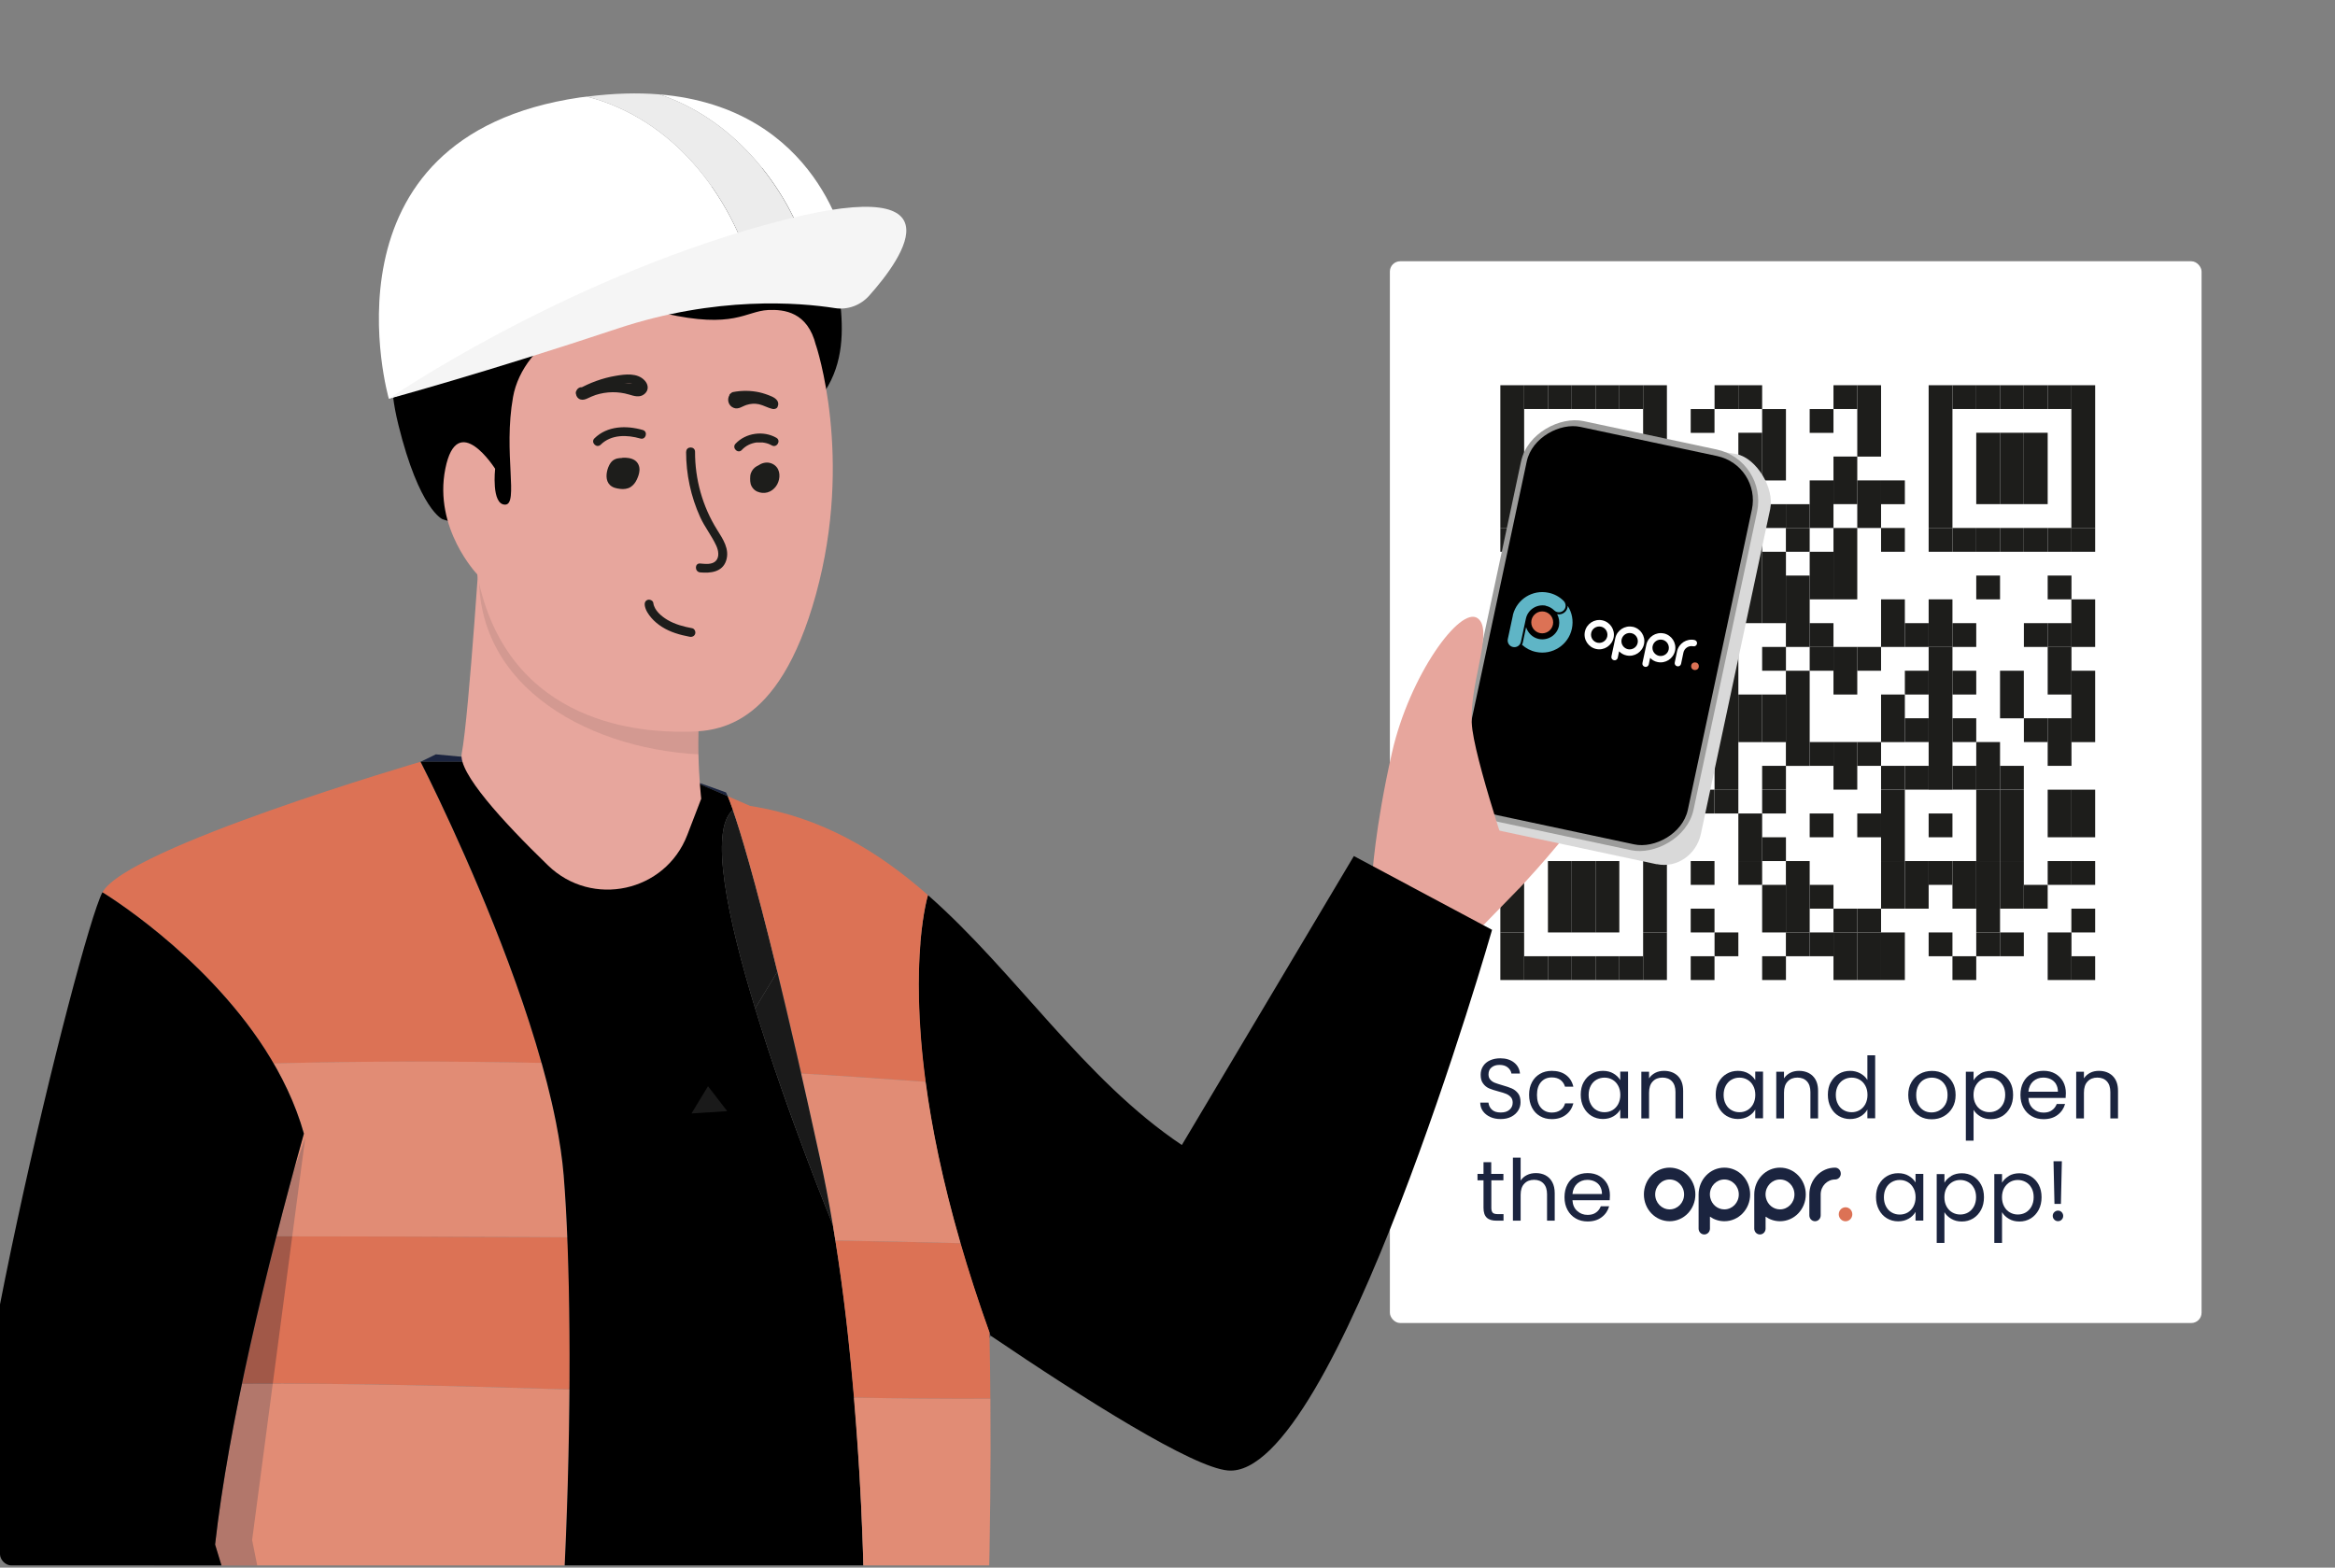
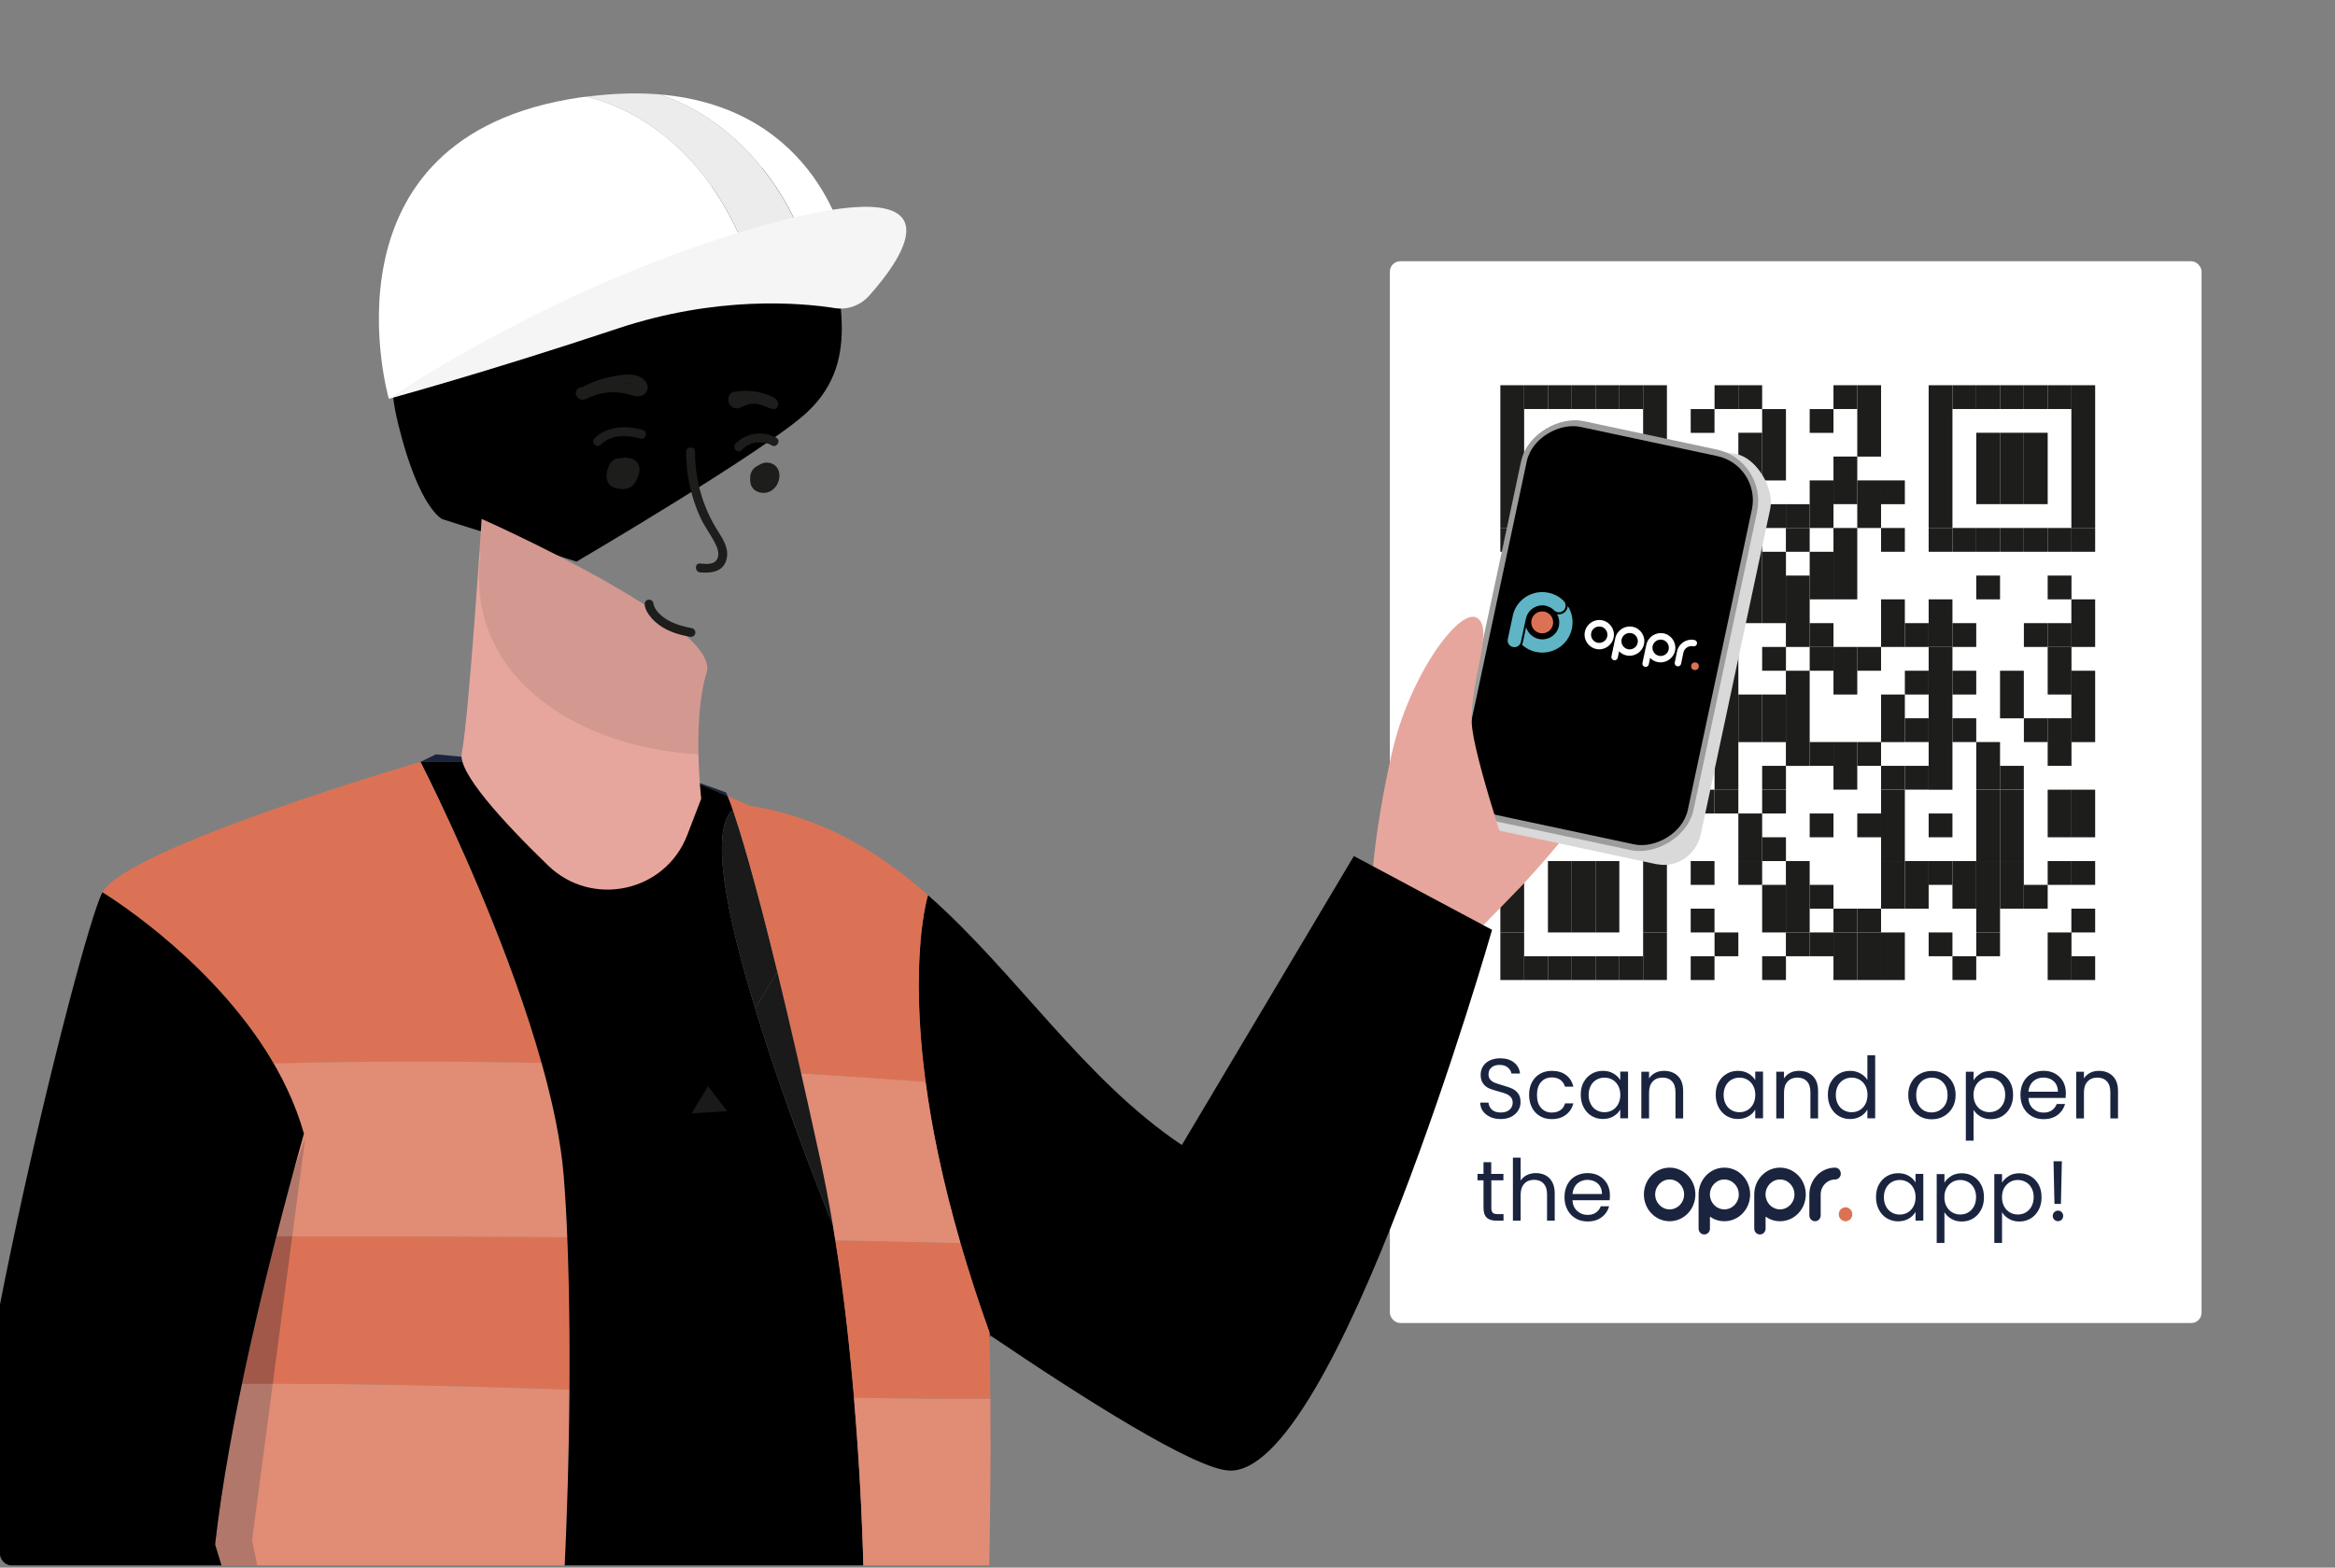
<svg xmlns="http://www.w3.org/2000/svg" id="Laag_1" viewBox="0 0 420 282">
  <rect x="0" y="0" width="420" height="282" fill="#808080" stroke="none" />
  <defs>
    <style>.cls-1{fill:#141a2c;opacity:.29;}.cls-1,.cls-2,.cls-3,.cls-4,.cls-5,.cls-6,.cls-7,.cls-8,.cls-9,.cls-10,.cls-11,.cls-12,.cls-13,.cls-14,.cls-15,.cls-16{stroke-width:0px;}.cls-1,.cls-2,.cls-4{isolation:isolate;}.cls-2{fill:#272323;opacity:.1;}.cls-17{clip-path:url(#clippath);}.cls-3{fill:none;}.cls-4{opacity:.2;}.cls-4,.cls-16{fill:#f5f5f5;}.cls-6{fill:#5fb5c6;}.cls-7{fill:#1a1a1a;}.cls-8{fill:#1b243f;}.cls-9{fill:#1d1d1b;}.cls-10{fill:#dc7255;}.cls-11{fill:#d9d9d9;}.cls-12{fill:#9c9c9b;}.cls-13{fill:#ececec;}.cls-14{fill:#fff;}.cls-15{fill:#e7a69d;}</style>
    <clipPath id="clippath">
      <rect class="cls-3" y="4.6" width="420" height="277" rx="2" ry="2" />
    </clipPath>
  </defs>
  <rect class="cls-14" x="250" y="47" width="146" height="191" rx="1.85" ry="1.85" />
  <rect class="cls-9" x="269.87" y="69.3" width="4.28" height="25.69" />
  <rect class="cls-9" x="269.87" y="94.98" width="4.28" height="4.28" />
  <rect class="cls-9" x="269.87" y="103.54" width="4.28" height="12.84" />
  <rect class="cls-9" x="269.87" y="129.21" width="4.28" height="4.28" />
  <rect class="cls-9" x="269.87" y="137.77" width="4.28" height="4.28" />
  <rect class="cls-9" x="269.87" y="146.34" width="4.28" height="8.56" />
  <rect class="cls-9" x="269.87" y="154.9" width="4.28" height="12.84" />
  <rect class="cls-9" x="269.87" y="167.74" width="4.28" height="8.56" />
  <rect class="cls-9" x="274.15" y="69.3" width="4.28" height="4.28" />
  <rect class="cls-9" x="274.15" y="94.98" width="4.28" height="4.28" />
  <rect class="cls-9" x="274.15" y="116.38" width="4.28" height="4.28" />
  <rect class="cls-9" x="274.15" y="133.49" width="4.28" height="4.28" />
  <rect class="cls-9" x="274.15" y="146.34" width="4.28" height="4.28" />
  <rect class="cls-9" x="274.15" y="172.02" width="4.28" height="4.28" />
  <rect class="cls-9" x="278.43" y="69.3" width="4.28" height="4.28" />
  <rect class="cls-9" x="278.43" y="77.85" width="4.28" height="12.84" />
  <rect class="cls-9" x="278.43" y="94.98" width="4.28" height="4.28" />
-   <rect class="cls-9" x="278.43" y="103.54" width="4.28" height="4.28" />
  <rect class="cls-9" x="278.43" y="116.38" width="4.28" height="4.28" />
  <rect class="cls-9" x="278.43" y="129.21" width="4.28" height="12.84" />
  <rect class="cls-9" x="278.43" y="146.34" width="4.28" height="4.28" />
  <rect class="cls-9" x="278.43" y="154.9" width="4.28" height="12.84" />
  <rect class="cls-9" x="278.43" y="172.02" width="4.28" height="4.28" />
  <rect class="cls-9" x="282.71" y="69.3" width="4.28" height="4.28" />
  <rect class="cls-9" x="282.71" y="77.85" width="4.28" height="12.84" />
  <rect class="cls-9" x="282.71" y="94.98" width="4.28" height="4.28" />
  <rect class="cls-9" x="282.71" y="112.1" width="4.28" height="4.28" />
  <rect class="cls-9" x="282.71" y="120.66" width="4.28" height="8.56" />
  <rect class="cls-9" x="282.71" y="133.49" width="4.28" height="8.56" />
  <rect class="cls-9" x="282.71" y="146.34" width="4.28" height="4.28" />
  <rect class="cls-9" x="282.71" y="154.9" width="4.28" height="12.84" />
  <rect class="cls-9" x="282.71" y="172.02" width="4.28" height="4.28" />
  <rect class="cls-9" x="286.99" y="69.3" width="4.28" height="4.28" />
  <rect class="cls-9" x="286.99" y="77.85" width="4.28" height="12.84" />
  <rect class="cls-9" x="286.99" y="94.98" width="4.28" height="4.28" />
  <rect class="cls-9" x="286.99" y="103.54" width="4.28" height="4.28" />
  <rect class="cls-9" x="286.99" y="112.1" width="4.28" height="4.28" />
  <rect class="cls-9" x="286.99" y="116.38" width="4.28" height="4.28" />
-   <rect class="cls-9" x="286.99" y="137.77" width="4.28" height="4.28" />
  <rect class="cls-9" x="286.99" y="146.34" width="4.28" height="4.28" />
  <rect class="cls-9" x="286.99" y="154.9" width="4.28" height="12.84" />
  <rect class="cls-9" x="286.99" y="172.02" width="4.28" height="4.28" />
  <rect class="cls-9" x="291.27" y="69.3" width="4.28" height="4.28" />
  <rect class="cls-9" x="291.27" y="94.98" width="4.28" height="4.28" />
  <rect class="cls-9" x="291.27" y="107.82" width="4.28" height="4.28" />
  <rect class="cls-9" x="291.27" y="120.66" width="4.28" height="4.28" />
  <rect class="cls-9" x="291.27" y="129.21" width="4.28" height="4.28" />
  <rect class="cls-9" x="291.27" y="137.77" width="4.28" height="4.28" />
  <rect class="cls-9" x="291.27" y="146.34" width="4.28" height="4.28" />
  <rect class="cls-9" x="291.27" y="172.02" width="4.28" height="4.28" />
  <rect class="cls-9" x="295.55" y="69.3" width="4.28" height="25.69" />
  <rect class="cls-9" x="295.55" y="94.98" width="4.28" height="4.28" />
  <rect class="cls-9" x="295.55" y="103.54" width="4.28" height="4.28" />
  <rect class="cls-9" x="295.55" y="112.1" width="4.28" height="4.28" />
  <rect class="cls-9" x="295.55" y="120.66" width="4.28" height="4.28" />
  <rect class="cls-9" x="295.55" y="129.21" width="4.28" height="4.28" />
  <rect class="cls-9" x="295.55" y="137.77" width="4.28" height="4.28" />
  <rect class="cls-9" x="295.55" y="146.34" width="4.28" height="8.56" />
  <rect class="cls-9" x="295.55" y="154.9" width="4.28" height="12.84" />
  <rect class="cls-9" x="295.55" y="167.74" width="4.28" height="8.56" />
  <rect class="cls-9" x="299.83" y="116.38" width="4.28" height="4.28" />
  <rect class="cls-9" x="299.83" y="129.21" width="4.28" height="4.28" />
  <rect class="cls-9" x="304.11" y="73.59" width="4.28" height="4.28" />
  <rect class="cls-9" x="304.11" y="86.42" width="4.28" height="4.28" />
  <rect class="cls-9" x="304.11" y="94.98" width="4.28" height="4.28" />
  <rect class="cls-9" x="304.11" y="107.82" width="4.28" height="8.56" />
  <rect class="cls-9" x="304.11" y="120.66" width="4.28" height="4.28" />
  <rect class="cls-9" x="304.11" y="129.21" width="4.28" height="8.56" />
  <rect class="cls-9" x="304.11" y="142.06" width="4.28" height="4.28" />
  <rect class="cls-9" x="304.11" y="154.9" width="4.28" height="4.28" />
  <rect class="cls-9" x="304.11" y="163.46" width="4.28" height="4.28" />
  <rect class="cls-9" x="304.11" y="172.02" width="4.28" height="4.28" />
  <rect class="cls-9" x="308.4" y="69.3" width="4.28" height="4.28" />
  <rect class="cls-9" x="308.4" y="82.13" width="4.28" height="4.28" />
  <rect class="cls-9" x="308.4" y="107.82" width="4.28" height="8.56" />
  <rect class="cls-9" x="308.4" y="116.38" width="4.28" height="25.69" />
  <rect class="cls-9" x="308.4" y="142.06" width="4.28" height="4.28" />
  <rect class="cls-9" x="308.4" y="167.74" width="4.28" height="4.28" />
  <rect class="cls-9" x="312.68" y="69.3" width="4.28" height="4.28" />
  <rect class="cls-9" x="312.68" y="77.85" width="4.28" height="17.12" />
  <rect class="cls-9" x="312.68" y="94.98" width="4.28" height="17.12" />
  <rect class="cls-9" x="312.68" y="124.94" width="4.28" height="8.56" />
  <rect class="cls-9" x="312.68" y="146.34" width="4.28" height="8.56" />
  <rect class="cls-9" x="312.68" y="154.9" width="4.28" height="4.28" />
  <rect class="cls-9" x="316.96" y="73.59" width="4.28" height="12.84" />
  <rect class="cls-9" x="316.96" y="90.7" width="4.28" height="4.28" />
  <rect class="cls-9" x="316.96" y="99.26" width="4.28" height="12.84" />
  <rect class="cls-9" x="316.96" y="116.38" width="4.28" height="4.28" />
  <rect class="cls-9" x="316.96" y="124.94" width="4.28" height="8.56" />
  <rect class="cls-9" x="316.96" y="137.77" width="4.28" height="4.28" />
  <rect class="cls-9" x="316.96" y="142.06" width="4.28" height="4.28" />
  <rect class="cls-9" x="316.96" y="150.62" width="4.28" height="4.28" />
  <rect class="cls-9" x="316.96" y="159.18" width="4.28" height="8.56" />
  <rect class="cls-9" x="316.96" y="172.02" width="4.28" height="4.28" />
  <rect class="cls-9" x="321.23" y="90.7" width="4.28" height="4.28" />
  <rect class="cls-9" x="321.23" y="94.98" width="4.28" height="4.28" />
  <rect class="cls-9" x="321.23" y="103.54" width="4.28" height="12.84" />
  <rect class="cls-9" x="321.23" y="120.66" width="4.28" height="17.12" />
  <rect class="cls-9" x="321.23" y="154.9" width="4.28" height="12.84" />
  <rect class="cls-9" x="321.23" y="167.74" width="4.28" height="4.28" />
  <rect class="cls-9" x="325.51" y="73.59" width="4.28" height="4.28" />
  <rect class="cls-9" x="325.51" y="86.42" width="4.28" height="8.56" />
  <rect class="cls-9" x="325.51" y="99.26" width="4.28" height="8.56" />
  <rect class="cls-9" x="325.51" y="112.1" width="4.28" height="4.28" />
  <rect class="cls-9" x="325.51" y="116.38" width="4.28" height="4.28" />
  <rect class="cls-9" x="325.51" y="133.49" width="4.28" height="4.28" />
  <rect class="cls-9" x="325.51" y="146.34" width="4.28" height="4.28" />
  <rect class="cls-9" x="325.51" y="159.18" width="4.28" height="4.28" />
  <rect class="cls-9" x="325.51" y="167.74" width="4.28" height="4.28" />
  <rect class="cls-9" x="329.79" y="69.3" width="4.28" height="4.28" />
  <rect class="cls-9" x="329.79" y="82.13" width="4.28" height="8.56" />
  <rect class="cls-9" x="329.79" y="94.98" width="4.28" height="12.84" />
  <rect class="cls-9" x="329.79" y="116.38" width="4.28" height="8.56" />
  <rect class="cls-9" x="329.79" y="133.49" width="4.28" height="8.56" />
  <rect class="cls-9" x="329.79" y="163.46" width="4.28" height="4.28" />
  <rect class="cls-9" x="329.79" y="167.74" width="4.28" height="8.56" />
  <rect class="cls-9" x="334.07" y="69.3" width="4.28" height="12.84" />
  <rect class="cls-9" x="334.07" y="86.42" width="4.28" height="8.56" />
  <rect class="cls-9" x="334.07" y="116.38" width="4.28" height="4.28" />
  <rect class="cls-9" x="334.07" y="133.49" width="4.28" height="4.28" />
  <rect class="cls-9" x="334.07" y="146.34" width="4.28" height="4.28" />
  <rect class="cls-9" x="334.07" y="163.46" width="4.28" height="4.28" />
  <rect class="cls-9" x="334.07" y="167.74" width="4.28" height="8.56" />
  <rect class="cls-9" x="338.35" y="86.42" width="4.28" height="4.28" />
  <rect class="cls-9" x="338.35" y="94.98" width="4.28" height="4.28" />
  <rect class="cls-9" x="338.35" y="107.82" width="4.28" height="8.56" />
  <rect class="cls-9" x="338.35" y="124.94" width="4.28" height="8.56" />
  <rect class="cls-9" x="338.35" y="137.77" width="4.28" height="4.28" />
  <rect class="cls-9" x="338.35" y="142.06" width="4.28" height="12.84" />
  <rect class="cls-9" x="338.35" y="154.9" width="4.28" height="8.56" />
  <rect class="cls-9" x="338.35" y="167.74" width="4.28" height="8.56" />
  <rect class="cls-9" x="342.63" y="112.1" width="4.28" height="4.28" />
  <rect class="cls-9" x="342.63" y="120.66" width="4.28" height="4.28" />
  <rect class="cls-9" x="342.63" y="129.21" width="4.28" height="4.28" />
  <rect class="cls-9" x="342.63" y="137.77" width="4.28" height="4.28" />
  <rect class="cls-9" x="342.63" y="154.9" width="4.28" height="8.56" />
  <rect class="cls-9" x="346.91" y="69.3" width="4.28" height="25.69" />
  <rect class="cls-9" x="346.91" y="94.98" width="4.28" height="4.28" />
  <rect class="cls-9" x="346.91" y="107.82" width="4.28" height="8.56" />
  <rect class="cls-9" x="346.91" y="116.38" width="4.28" height="25.69" />
  <rect class="cls-9" x="346.91" y="146.34" width="4.28" height="4.28" />
  <rect class="cls-9" x="346.91" y="154.9" width="4.28" height="4.28" />
  <rect class="cls-9" x="346.91" y="167.74" width="4.28" height="4.28" />
  <rect class="cls-9" x="351.19" y="69.3" width="4.28" height="4.28" />
  <rect class="cls-9" x="351.19" y="94.98" width="4.28" height="4.28" />
  <rect class="cls-9" x="351.19" y="112.1" width="4.28" height="4.28" />
  <rect class="cls-9" x="351.19" y="120.66" width="4.28" height="4.28" />
  <rect class="cls-9" x="351.19" y="129.21" width="4.28" height="4.28" />
-   <rect class="cls-9" x="351.19" y="137.77" width="4.28" height="4.28" />
  <rect class="cls-9" x="351.19" y="154.9" width="4.28" height="8.56" />
  <rect class="cls-9" x="351.19" y="172.02" width="4.28" height="4.28" />
  <rect class="cls-9" x="355.47" y="69.3" width="4.28" height="4.28" />
  <rect class="cls-9" x="355.47" y="77.85" width="4.28" height="12.84" />
  <rect class="cls-9" x="355.47" y="94.98" width="4.28" height="4.28" />
  <rect class="cls-9" x="355.47" y="103.54" width="4.28" height="4.28" />
  <rect class="cls-9" x="355.47" y="133.49" width="4.28" height="8.56" />
  <rect class="cls-9" x="355.47" y="142.06" width="4.28" height="12.84" />
  <rect class="cls-9" x="355.47" y="154.9" width="4.28" height="12.84" />
  <rect class="cls-9" x="355.47" y="167.74" width="4.28" height="4.28" />
  <rect class="cls-9" x="359.75" y="69.3" width="4.28" height="4.28" />
  <rect class="cls-9" x="359.75" y="77.85" width="4.28" height="12.84" />
  <rect class="cls-9" x="359.75" y="94.98" width="4.28" height="4.28" />
  <rect class="cls-9" x="359.75" y="120.66" width="4.28" height="8.56" />
  <rect class="cls-9" x="359.75" y="137.77" width="4.28" height="4.28" />
  <rect class="cls-9" x="359.75" y="142.06" width="4.28" height="12.84" />
  <rect class="cls-9" x="359.75" y="154.9" width="4.28" height="8.56" />
-   <rect class="cls-9" x="359.75" y="167.74" width="4.28" height="4.28" />
  <rect class="cls-9" x="364.04" y="69.3" width="4.28" height="4.28" />
  <rect class="cls-9" x="364.04" y="77.85" width="4.28" height="12.84" />
  <rect class="cls-9" x="364.04" y="94.98" width="4.28" height="4.28" />
  <rect class="cls-9" x="364.04" y="112.1" width="4.28" height="4.28" />
  <rect class="cls-9" x="364.04" y="129.21" width="4.28" height="4.28" />
  <rect class="cls-9" x="364.04" y="159.18" width="4.28" height="4.28" />
  <rect class="cls-9" x="368.32" y="69.3" width="4.28" height="4.28" />
  <rect class="cls-9" x="368.32" y="94.98" width="4.28" height="4.28" />
  <rect class="cls-9" x="368.32" y="103.54" width="4.28" height="4.28" />
  <rect class="cls-9" x="368.32" y="112.1" width="4.28" height="4.28" />
  <rect class="cls-9" x="368.32" y="116.38" width="4.28" height="8.56" />
  <rect class="cls-9" x="368.32" y="129.21" width="4.28" height="8.56" />
  <rect class="cls-9" x="368.32" y="142.06" width="4.28" height="8.56" />
  <rect class="cls-9" x="368.32" y="154.9" width="4.28" height="4.28" />
  <rect class="cls-9" x="368.32" y="167.74" width="4.28" height="8.56" />
  <rect class="cls-9" x="372.58" y="69.3" width="4.28" height="25.69" />
  <rect class="cls-9" x="372.58" y="94.98" width="4.28" height="4.28" />
  <rect class="cls-9" x="372.58" y="107.82" width="4.28" height="8.56" />
  <rect class="cls-9" x="372.58" y="120.66" width="4.28" height="12.84" />
  <rect class="cls-9" x="372.58" y="142.06" width="4.28" height="8.56" />
  <rect class="cls-9" x="372.58" y="154.9" width="4.28" height="4.28" />
  <rect class="cls-9" x="372.58" y="163.46" width="4.28" height="4.28" />
  <rect class="cls-9" x="372.58" y="172.02" width="4.28" height="4.28" />
  <path class="cls-8" d="m268.05,200.93c-.56-.25-.99-.6-1.31-1.04s-.48-.96-.49-1.54h1.48c.05.49.25.92.62,1.27s.9.51,1.59.51,1.19-.16,1.57-.49c.39-.33.58-.76.58-1.28,0-.4-.11-.74-.33-.99s-.51-.45-.84-.59-.79-.28-1.36-.43c-.71-.19-1.27-.37-1.7-.55-.43-.19-.79-.47-1.08-.87-.31-.39-.45-.92-.45-1.59,0-.59.15-1.1.44-1.55s.71-.8,1.24-1.04,1.15-.37,1.85-.37c1,0,1.82.25,2.46.75s1,1.16,1.08,1.99h-1.54c-.05-.4-.27-.76-.64-1.08s-.88-.47-1.5-.47-1.06.15-1.43.45c-.37.29-.55.72-.55,1.26,0,.39.11.71.33.95.21.24.49.43.82.56.32.13.78.27,1.35.44.71.2,1.27.39,1.7.58s.8.48,1.11.87.45.92.45,1.61c0,.52-.13,1.02-.41,1.47s-.68.83-1.23,1.12-1.18.43-1.91.43-1.34-.12-1.9-.37h.03-.03Z" />
  <path class="cls-8" d="m275.55,194.69c.35-.66.83-1.15,1.44-1.51s1.32-.54,2.13-.54c1.03,0,1.89.25,2.56.75s1.11,1.19,1.32,2.09h-1.5c-.15-.51-.43-.91-.83-1.22-.41-.29-.92-.44-1.54-.44-.8,0-1.44.27-1.93.82-.49.55-.74,1.32-.74,2.33s.24,1.79.74,2.34c.49.55,1.14.83,1.93.83.62,0,1.12-.15,1.54-.43s.7-.7.84-1.23h1.5c-.23.86-.67,1.55-1.35,2.06-.67.52-1.53.78-2.53.78-.8,0-1.5-.17-2.13-.54-.62-.36-1.1-.87-1.44-1.53s-.52-1.42-.52-2.3.17-1.63.52-2.27h-.01Z" />
  <path class="cls-8" d="m284.85,194.69c.35-.66.83-1.15,1.43-1.51s1.28-.54,2.03-.54,1.38.16,1.91.48.95.71,1.22,1.19v-1.54h1.4v8.4h-1.4v-1.57c-.28.49-.68.9-1.23,1.22s-1.18.48-1.91.48-1.42-.19-2.02-.55-1.08-.88-1.43-1.55c-.35-.67-.52-1.42-.52-2.27s.17-1.62.52-2.26h0v.02Zm6.21.62c-.25-.47-.6-.83-1.03-1.08s-.91-.37-1.43-.37-.99.12-1.43.37c-.43.24-.78.6-1.03,1.07s-.39,1.02-.39,1.66.13,1.2.39,1.67c.25.48.6.84,1.03,1.08.43.25.91.37,1.43.37s1-.12,1.43-.37.78-.62,1.03-1.08c.25-.48.39-1.03.39-1.66s-.13-1.19-.39-1.66h0Z" />
  <path class="cls-8" d="m301.8,193.57c.63.62.95,1.51.95,2.68v4.95h-1.38v-4.75c0-.84-.21-1.48-.63-1.93s-.99-.67-1.71-.67-1.32.23-1.75.7c-.44.45-.66,1.12-.66,2.01v4.64h-1.39v-8.4h1.39v1.19c.28-.43.66-.76,1.12-1,.47-.24,1-.35,1.57-.35,1.02,0,1.85.31,2.49.92h0Z" />
  <path class="cls-8" d="m309.13,194.69c.35-.66.83-1.15,1.43-1.51.6-.36,1.28-.54,2.03-.54s1.38.16,1.91.48.95.71,1.22,1.19v-1.54h1.4v8.4h-1.4v-1.57c-.28.49-.68.9-1.23,1.22s-1.18.48-1.91.48-1.42-.19-2.02-.55-1.08-.88-1.43-1.55c-.35-.67-.52-1.42-.52-2.27s.17-1.62.52-2.26h0v.02Zm6.21.62c-.25-.47-.6-.83-1.03-1.08-.43-.25-.91-.37-1.43-.37s-.99.12-1.43.37c-.43.24-.78.6-1.03,1.07s-.39,1.02-.39,1.66.13,1.2.39,1.67c.25.48.6.84,1.03,1.08.43.25.91.37,1.43.37s1-.12,1.43-.37.78-.62,1.03-1.08c.25-.48.39-1.03.39-1.66s-.13-1.19-.39-1.66h0Z" />
  <path class="cls-8" d="m326.07,193.57c.63.62.95,1.51.95,2.68v4.95h-1.38v-4.75c0-.84-.21-1.48-.63-1.93s-.99-.67-1.71-.67-1.32.23-1.75.7c-.44.45-.66,1.12-.66,2.01v4.64h-1.39v-8.4h1.39v1.19c.28-.43.66-.76,1.12-1s1-.35,1.57-.35c1.02,0,1.85.31,2.49.92h0Z" />
  <path class="cls-8" d="m329.31,194.69c.35-.66.83-1.15,1.43-1.51s1.28-.54,2.05-.54c.66,0,1.26.15,1.82.45.56.31.99.7,1.28,1.19v-4.44h1.4v11.34h-1.4v-1.58c-.28.49-.68.91-1.23,1.23-.54.32-1.18.48-1.9.48s-1.42-.19-2.03-.55-1.08-.88-1.43-1.55-.52-1.42-.52-2.27.17-1.62.52-2.26h.01Zm6.21.62c-.25-.47-.6-.83-1.03-1.08-.43-.25-.91-.37-1.43-.37s-.99.12-1.43.37c-.43.24-.78.6-1.03,1.07s-.39,1.02-.39,1.66.13,1.2.39,1.67c.25.48.6.84,1.03,1.08.43.25.91.37,1.43.37s1-.12,1.43-.37.78-.62,1.03-1.08c.25-.48.39-1.03.39-1.66s-.13-1.19-.39-1.66h0Z" />
  <path class="cls-8" d="m345.29,200.79c-.64-.36-1.14-.87-1.5-1.53s-.55-1.42-.55-2.29.19-1.62.56-2.27.88-1.16,1.53-1.51c.64-.35,1.36-.54,2.17-.54s1.53.17,2.17.54c.64.35,1.15.86,1.53,1.51s.56,1.42.56,2.29-.19,1.63-.58,2.29-.9,1.16-1.55,1.53-1.38.54-2.18.54-1.5-.17-2.14-.54h-.01v-.02Zm3.55-1.04c.44-.24.79-.59,1.07-1.06.27-.47.4-1.04.4-1.71s-.13-1.24-.4-1.71-.62-.82-1.04-1.06c-.43-.23-.9-.35-1.39-.35s-.98.12-1.4.35c-.43.23-.76.58-1.02,1.06-.25.47-.39,1.04-.39,1.71s.12,1.26.37,1.73.59.82,1,1.06.88.35,1.38.35.98-.12,1.4-.35h.01v-.02Z" />
  <path class="cls-8" d="m356.21,193.13c.55-.32,1.18-.48,1.91-.48s1.42.17,2.03.54c.6.36,1.08.86,1.43,1.51s.52,1.4.52,2.26-.17,1.61-.52,2.27-.83,1.18-1.43,1.55c-.62.37-1.28.55-2.03.55s-1.35-.16-1.89-.48c-.55-.32-.96-.72-1.24-1.2v5.54h-1.39v-12.39h1.39v1.55c.28-.48.68-.88,1.23-1.2h-.01v-.02Zm4.08,2.17c-.25-.47-.6-.83-1.03-1.07-.43-.24-.91-.37-1.43-.37s-.99.12-1.42.37-.78.62-1.04,1.08-.39,1.03-.39,1.65.13,1.19.39,1.66.6.84,1.04,1.08c.43.25.91.37,1.42.37s1-.12,1.43-.37.78-.62,1.03-1.08.39-1.03.39-1.67-.13-1.19-.39-1.66h0Z" />
  <path class="cls-8" d="m371.57,197.51h-6.72c.05.83.33,1.47.86,1.94.52.47,1.14.7,1.87.7.6,0,1.11-.13,1.51-.43.4-.28.68-.66.86-1.12h1.5c-.23.8-.67,1.46-1.35,1.97-.67.51-1.51.76-2.52.76-.8,0-1.51-.17-2.14-.54-.63-.36-1.12-.87-1.48-1.53s-.54-1.42-.54-2.29.17-1.63.52-2.29.83-1.16,1.46-1.51,1.35-.54,2.17-.54,1.5.17,2.11.52,1.08.83,1.42,1.43c.33.62.49,1.3.49,2.06,0,.27-.01.55-.04.84h.01v.03Zm-1.75-2.5c-.24-.39-.55-.67-.96-.87-.4-.2-.86-.29-1.34-.29-.71,0-1.31.23-1.81.67-.49.45-.78,1.07-.86,1.87h5.31c0-.54-.12-.99-.35-1.38h.01Z" />
  <path class="cls-8" d="m380.02,193.57c.63.62.95,1.51.95,2.68v4.95h-1.38v-4.75c0-.84-.21-1.48-.63-1.93s-.99-.67-1.71-.67-1.32.23-1.75.7c-.44.45-.66,1.12-.66,2.01v4.64h-1.39v-8.4h1.39v1.19c.28-.43.66-.76,1.12-1s1-.35,1.57-.35c1.02,0,1.85.31,2.49.92h0Z" />
  <path class="cls-8" d="m268.25,212.34v4.95c0,.41.09.7.25.87s.48.25.91.25h1.03v1.18h-1.26c-.78,0-1.36-.17-1.75-.54-.39-.36-.59-.95-.59-1.77v-4.95h-1.08v-1.15h1.08v-2.11h1.39v2.11h2.19v1.15h-2.19.02Z" />
  <path class="cls-8" d="m278.01,211.44c.51.27.91.68,1.2,1.22.29.54.44,1.2.44,1.98v4.95h-1.38v-4.75c0-.84-.21-1.48-.63-1.93s-.99-.67-1.71-.67-1.32.23-1.75.7c-.44.45-.66,1.12-.66,2.01v4.64h-1.39v-11.34h1.39v4.13c.28-.43.66-.76,1.14-1s1.03-.35,1.63-.35,1.2.13,1.71.4h0Z" />
  <path class="cls-8" d="m289.56,215.91h-6.72c.05.83.33,1.47.86,1.94.52.47,1.14.7,1.87.7.6,0,1.11-.13,1.51-.43.4-.28.68-.66.86-1.12h1.5c-.23.8-.67,1.46-1.35,1.97-.67.51-1.51.76-2.52.76-.8,0-1.51-.17-2.14-.54-.63-.36-1.12-.87-1.48-1.53s-.54-1.42-.54-2.29.17-1.63.52-2.29.83-1.16,1.46-1.51,1.35-.54,2.17-.54,1.5.17,2.11.52,1.08.83,1.42,1.43c.33.62.49,1.3.49,2.06,0,.27-.01.55-.04.84h.01v.03Zm-1.75-2.5c-.24-.39-.55-.67-.96-.87-.4-.2-.86-.29-1.34-.29-.71,0-1.31.23-1.81.67-.49.45-.78,1.07-.86,1.87h5.31c0-.54-.12-.99-.35-1.38h.01Z" />
  <path class="cls-8" d="m337.96,213.1c.35-.66.83-1.15,1.43-1.51s1.28-.54,2.03-.54,1.38.16,1.91.48.95.71,1.22,1.19v-1.54h1.4v8.4h-1.4v-1.57c-.28.49-.68.9-1.23,1.22s-1.18.48-1.91.48-1.42-.19-2.02-.55-1.08-.88-1.43-1.55-.52-1.42-.52-2.27.17-1.62.52-2.26h0v.02Zm6.21.62c-.25-.47-.6-.83-1.03-1.08-.43-.25-.91-.37-1.43-.37s-.99.12-1.43.37c-.43.24-.78.6-1.03,1.07s-.39,1.02-.39,1.66.13,1.2.39,1.67c.25.48.6.84,1.03,1.08.43.25.91.37,1.43.37s1-.12,1.43-.37.78-.62,1.03-1.08c.25-.48.39-1.03.39-1.66s-.13-1.19-.39-1.66h0Z" />
  <path class="cls-8" d="m350.97,211.54c.55-.32,1.18-.48,1.91-.48s1.42.17,2.03.54c.6.36,1.08.86,1.43,1.51s.52,1.4.52,2.26-.17,1.61-.52,2.27-.83,1.18-1.43,1.55c-.62.37-1.28.55-2.03.55s-1.35-.16-1.89-.48c-.55-.32-.96-.72-1.24-1.2v5.54h-1.39v-12.39h1.39v1.55c.28-.48.68-.88,1.23-1.2h-.01v-.02Zm4.08,2.17c-.25-.47-.6-.83-1.03-1.07-.43-.24-.91-.37-1.43-.37s-.99.12-1.42.37-.78.62-1.04,1.08-.39,1.03-.39,1.65.13,1.19.39,1.66.6.84,1.04,1.08c.43.25.91.37,1.42.37s1-.12,1.43-.37.78-.62,1.03-1.08.39-1.03.39-1.67-.13-1.19-.39-1.66h0Z" />
  <path class="cls-8" d="m361.33,211.54c.55-.32,1.18-.48,1.91-.48s1.42.17,2.03.54c.6.36,1.08.86,1.43,1.51s.52,1.4.52,2.26-.17,1.61-.52,2.27-.83,1.18-1.43,1.55c-.62.37-1.28.55-2.03.55s-1.35-.16-1.89-.48c-.55-.32-.96-.72-1.24-1.2v5.54h-1.39v-12.39h1.39v1.55c.28-.48.68-.88,1.23-1.2h-.01v-.02Zm4.08,2.17c-.25-.47-.6-.83-1.03-1.07-.43-.24-.91-.37-1.43-.37s-.99.12-1.42.37-.78.62-1.04,1.08-.39,1.03-.39,1.65.13,1.19.39,1.66.6.84,1.04,1.08c.43.25.91.37,1.42.37s1-.12,1.43-.37.78-.62,1.03-1.08.39-1.03.39-1.67-.13-1.19-.39-1.66h0Z" />
  <path class="cls-8" d="m369.51,219.4c-.19-.19-.28-.41-.28-.67s.09-.49.28-.67.4-.28.67-.28.47.09.66.28c.17.19.27.41.27.67s-.09.49-.27.67c-.17.19-.4.28-.66.28s-.49-.09-.67-.28Zm1.36-10.5l-.17,7.67h-1.16l-.17-7.67h1.51-.01Z" />
  <path class="cls-8" d="m300.32,210.05c-2.56,0-4.63,2.15-4.63,4.82s2.07,4.82,4.63,4.82,4.63-2.15,4.63-4.82-2.07-4.82-4.63-4.82Zm0,7.51c-1.43,0-2.6-1.2-2.6-2.69s1.16-2.69,2.6-2.69,2.6,1.2,2.6,2.69-1.16,2.69-2.6,2.69Z" />
  <path class="cls-8" d="m310.16,210.05c-2.56,0-4.63,2.15-4.63,4.82v6.14c0,.59.45,1.06,1.02,1.06s1.02-.47,1.02-1.06v-2.14c.75.52,1.63.82,2.6.82,2.56,0,4.63-2.15,4.63-4.82s-2.07-4.82-4.63-4.82h-.01Zm0,7.51c-1.19,0-2.23-.84-2.52-2.05-.05-.21-.08-.43-.08-.64,0-1.48,1.16-2.69,2.6-2.69s2.6,1.2,2.6,2.69-1.16,2.69-2.6,2.69h0Z" />
  <path class="cls-8" d="m320.17,210.05c-2.56,0-4.63,2.15-4.63,4.82v6.14c0,.59.45,1.06,1.02,1.06s1.02-.47,1.02-1.06v-2.14c.75.52,1.63.82,2.6.82,2.56,0,4.63-2.15,4.63-4.82s-2.07-4.82-4.63-4.82h-.01Zm0,7.51c-1.19,0-2.23-.84-2.52-2.05-.05-.21-.08-.43-.08-.64,0-1.48,1.16-2.69,2.6-2.69s2.6,1.2,2.6,2.69-1.16,2.69-2.6,2.69h0Z" />
  <path class="cls-8" d="m331.1,211.11c0-.59-.45-1.06-1.02-1.06-2.56,0-4.63,2.15-4.63,4.82v3.76c0,.59.45,1.06,1.02,1.06s1.02-.47,1.02-1.06v-3.76c0-1.48,1.16-2.69,2.6-2.69.56,0,1.02-.47,1.02-1.06h-.01Z" />
  <ellipse class="cls-10" cx="331.96" cy="218.44" rx="1.22" ry="1.26" />
  <g class="cls-17">
    <path class="cls-10" d="m97.41,191.22c-4.39-15.6-11.32-31.93-16.18-42.53-3.26-7.12-5.59-11.65-5.59-11.65,0,0-53,15.49-57.21,23.5,0,0,18.04,10.86,29.23,28.22.54.84,1.03,1.7,1.54,2.56,16.2-.42,32.22-.44,48.21-.09h.01,0Z" />
    <path class="cls-10" d="m101.4,211.49c-.25-3.05-.74-6.28-1.4-9.64-.69-3.46-1.56-7.02-2.58-10.64-15.98-.34-32.01-.33-48.21.09,2.28,3.92,4.2,8.14,5.46,12.62-1.7,6.06-3.37,12.26-4.96,18.49,17.44,0,34.89.05,52.33.17-.17-4.14-.38-7.87-.65-11.09h.01Z" />
    <path class="cls-10" d="m43.52,248.93c-2.13,10.22-3.83,20.05-4.84,28.92l1.75,5.74c20.2-.09,40.56.62,60.96,1.52.62-12.07.95-24.08,1.03-35.15-19.56-.62-39.15-1.15-58.92-1.03h.02Z" />
    <path class="cls-10" d="m102.05,222.58c-17.44-.12-34.89-.16-52.33-.17-2.28,8.89-4.39,17.84-6.19,26.51,19.75-.12,39.34.41,58.92,1.03.07-10.14-.07-19.5-.38-27.38h-.02Z" />
    <path class="cls-15" d="m273.16,159.93s20.23-21.03,29.74-42.64l-38.85,5.74-4.48,31.77,13.59,5.13h0Z" />
    <path class="cls-11" d="m297.99,155.47l-29.48-6.3c-6.55-1.06-7.82-5.41-7.01-9.17l14.45-57.48c.81-3.76,4.36-6.2,7.94-5.43l28.5,4.61c3.58.77,6.81,6.11,6.02,9.87l-12.47,58.45c-.81,3.76-4.36,6.2-7.94,5.43h0v.02Z" />
    <rect class="cls-12" x="252.25" y="92.64" width="73.71" height="43.41" rx="9.46" ry="9.46" transform="translate(116.97 373.24) rotate(-77.96)" />
    <rect class="cls-5" x="253.39" y="93.64" width="71.43" height="41.41" rx="8.11" ry="8.11" transform="translate(116.97 373.24) rotate(-77.96)" />
    <path class="cls-14" d="m288.21,111.59c-1.42-.3-2.82.61-3.13,2.03-.31,1.42.61,2.82,2.03,3.13,1.42.31,2.82-.61,3.13-2.03.31-1.42-.61-2.82-2.03-3.13Zm-.86,4.03c-.8-.17-1.3-.95-1.14-1.75s.95-1.3,1.75-1.14,1.3.95,1.14,1.75-.95,1.3-1.75,1.14Z" />
    <path class="cls-14" d="m293.68,112.76c-1.42-.3-2.82.61-3.13,2.03l-.7,3.29c-.07.32.13.62.45.69s.62-.13.69-.45l.24-1.15c.36.37.82.64,1.35.74,1.42.3,2.82-.61,3.13-2.03.31-1.42-.61-2.82-2.03-3.13h0Zm-.86,4.03c-.66-.15-1.15-.72-1.17-1.39,0-.12,0-.24.03-.36.17-.8.95-1.3,1.75-1.14s1.3.95,1.14,1.75-.95,1.3-1.75,1.14h0Z" />
    <path class="cls-14" d="m299.26,113.95c-1.42-.3-2.82.61-3.13,2.03l-.7,3.29c-.07.32.13.62.45.69s.62-.13.69-.45l.24-1.15c.36.37.82.64,1.35.74,1.42.3,2.82-.61,3.13-2.03.31-1.42-.61-2.82-2.03-3.13h0Zm-.86,4.03c-.66-.15-1.15-.72-1.17-1.39,0-.12,0-.24.03-.36.17-.8.95-1.3,1.75-1.14s1.3.95,1.14,1.75-.95,1.3-1.75,1.14h0Z" />
    <path class="cls-14" d="m305.24,115.82c.07-.32-.13-.62-.45-.69-1.42-.3-2.82.61-3.13,2.03l-.42,2.01c-.07.32.13.62.45.69s.62-.13.69-.45l.42-2.01c.17-.8.95-1.3,1.75-1.14.32.07.62-.13.69-.45h0Z" />
    <circle class="cls-10" cx="304.88" cy="119.85" r=".69" />
    <path class="cls-6" d="m281.98,109c0,.38-.16.78-.46,1.07-.37.37-.91.53-1.43.42h0c.34.64.46,1.38.32,2.11-.34,1.64-1.97,2.69-3.62,2.35-1.13-.24-1.97-1.09-2.29-2.12l-.58,2.73c-.03.16-.09.29-.16.42.69.64,1.55,1.1,2.53,1.3,2.93.62,5.83-1.25,6.45-4.19.3-1.43.03-2.9-.76-4.1h0Z" />
    <path class="cls-6" d="m278.04,108.98c.58.12,1.1.41,1.52.82h0c.46.46,1.23.46,1.7,0s.46-1.22,0-1.7h0c-.74-.74-1.68-1.26-2.72-1.47-2.85-.61-5.65,1.14-6.39,3.91h0l-.05.28-.89,4.15c-.13.65.28,1.29.93,1.42.57.12,1.13-.17,1.35-.69.03-.08.05-.16.08-.24l.89-4.15c.34-1.64,1.97-2.69,3.62-2.35h-.04v.02Z" />
    <circle class="cls-10" cx="277.4" cy="111.96" r="1.97" />
    <path class="cls-15" d="m246.8,157.98s.44-8.76,3.59-22.64c3.17-13.88,12.27-26.4,15.4-24.12,3.13,2.28-2.01,12.47-.94,20.12,1.07,7.65,8.3,28.58,8.3,28.58l-13.2,13.57-13.15-15.51h0Z" />
    <path class="cls-8" d="m116.51,137.04h-23.9l30.52,2.86c-2.09-.9-4.27-1.84-6.63-2.86h.01Z" />
    <path class="cls-8" d="m123.14,139.89c2.8,1.21,5.38,2.32,7.75,3.34-.21-.52-.32-.69-.32-.69" />
    <polygon class="cls-8" points="78.4 135.7 75.65 137.04 92.61 137.04 78.4 135.7" />
    <path class="cls-8" d="m178,240.71l.17-.45h0c-.07-.04-.12-.08-.19-.12v.58h.02Z" />
    <path class="cls-5" d="m154.88,270.56c-.78-16.58-2.32-33.97-5.08-50.22h0s-8.1-19.67-13.97-38.93c-4.94-16.18-8.31-32.05-4-35.71-.42-1.21-.73-1.99-.93-2.47-2.37-1.02-4.96-2.13-7.75-3.34l-30.52-2.86h-16.98s2.33,4.53,5.59,11.65c5.99,13.06,15.11,34.79,18.75,53.16.66,3.34,1.15,6.59,1.4,9.64,2.36,28.89,1.1,98.17-7.06,137.27h59.79s2.73-36.52.76-78.2h0Z" />
    <polygon class="cls-7" points="127.35 195.4 124.38 200.3 130.81 199.89 127.35 195.4" />
    <path class="cls-5" d="m243.52,154l-30.94,51.98c-17.65-11.82-29.89-31.09-45.67-44.96-.03.08-.89,2.92-1.37,8.56-.98,11.5-.33,34.67,12.42,70.12.07.19.13.37.2.56,16.94,11.46,36.36,23.73,42.72,24.27,19.22,1.63,47.5-97.26,47.5-97.26l-24.85-13.27h-.01Z" />
    <path class="cls-7" d="m131.82,145.71c-4.31,3.66-.93,19.52,4,35.71l4-6.6c-4.14-16.99-6.67-25.25-8.01-29.11h.01Z" />
    <path class="cls-8" d="m177.98,240.13s.12.08.19.12c-.07-.19-.13-.37-.2-.56v.42h.01v.02Z" />
    <path class="cls-10" d="m165.55,169.58c.48-5.65,1.35-8.48,1.37-8.56h-.01c-8.96-7.89-19.07-14.02-31.98-16.04h0c-1.27-.56-2.62-1.14-4.03-1.75.2.48.5,1.27.93,2.47,1.34,3.86,3.87,12.11,8.01,29.11,1.27,5.22,2.7,11.29,4.29,18.3,7.42.44,14.88.95,22.37,1.5-1.48-11.12-1.4-19.46-.93-25.02h-.02Z" />
    <path class="cls-10" d="m166.48,194.61c-7.49-.54-14.95-1.06-22.37-1.5,1.06,4.67,2.19,9.74,3.41,15.31.85,3.88,1.6,7.86,2.29,11.92.16.93.29,1.88.45,2.82,7.5.13,15.02.29,22.52.49-3.25-11.19-5.2-20.89-6.28-29.04h-.02Z" />
-     <path class="cls-10" d="m178.14,251.61c-.03-3.66-.07-7.3-.15-10.9v-1.01c-2.04-5.69-3.74-11-5.21-16.05-7.5-.19-15.02-.34-22.52-.49,1.47,9.21,2.53,18.74,3.34,28.26,8.16.15,16.34.23,24.55.19h-.01,0Z" />
+     <path class="cls-10" d="m178.14,251.61c-.03-3.66-.07-7.3-.15-10.9v-1.01c-2.04-5.69-3.74-11-5.21-16.05-7.5-.19-15.02-.34-22.52-.49,1.47,9.21,2.53,18.74,3.34,28.26,8.16.15,16.34.23,24.55.19Z" />
    <path class="cls-10" d="m178.14,251.61c-8.2.04-16.38-.04-24.55-.19.54,6.43.99,12.84,1.29,19.14.28,5.74.45,11.39.57,16.85,7.46.24,14.91.42,22.35.53.28-11.74.44-24.18.34-36.33h0Z" />
    <path class="cls-7" d="m139.82,174.81l-4,6.6c5.88,19.25,13.97,38.93,13.97,38.93h0c-.69-4.06-1.44-8.03-2.29-11.92-3.02-13.9-5.57-24.89-7.69-33.61h.01Z" />
    <path class="cls-5" d="m79.62,93.42s-4.18-1.67-7.97-17.03c-3.79-15.36,3.04-15.49,3.98-27.82.94-12.33,14.22-19.72,30.15-16.69,15.93,3.04,12.15,10.72,21.45,2.37,9.29-8.34,22.57-2.72,22.57,7.53s5.79,22.57-4.57,32.33c-7.26,6.84-41.53,26.92-41.53,26.92l-24.08-7.62h0Z" />
    <path class="cls-15" d="m86.63,93.35s-2.25,35.3-3.58,42.2c-.66,3.42,7.3,12.17,15.52,20.13,7.91,7.67,21.1,4.81,25.05-5.47l2.51-6.53s-1.67-14.22.98-22.72c2.65-8.5-40.48-27.61-40.48-27.61h0Z" />
    <path class="cls-2" d="m86.63,93.35s-.16,2.44-.41,6.14h.23c-3.07,23.06,18.58,35.14,39.19,36.21-.09-4.65.13-10.43,1.48-14.75,2.65-8.5-40.48-27.61-40.48-27.61h-.01Z" />
-     <path class="cls-15" d="m146.77,62.1s6.81,20.07,0,44.8c-6.81,24.73-18.28,24.73-24.02,24.73s-31.53-.36-36.91-28.31c0,0-7.89-8.24-5.74-18.99,2.15-10.75,8.96,0,8.96,0,0,0-.72,6.45,1.79,6.45s-.36-9.32,1.43-19.35c1.79-10.03,14.7-17.92,27.24-15.06,12.54,2.86,14.58-.4,18.64-.6,2.89-.13,7.12.33,8.6,6.34h.01Z" />
    <path class="cls-9" d="m112.41,83.25c-.53-.07-1.1-.12-1.56.16-.45.28-.66.8-.81,1.3-.2.69-.27,1.52.25,2,.29.27.69.36,1.07.41.5.08,1.05.11,1.51-.12.56-.28.87-.86,1.11-1.44.27-.66.42-1.54-.12-2-.17-.15-.38-.23-.61-.29-.42-.12-.87-.16-1.31-.12" />
    <path class="cls-9" d="m112.41,82.44c-.64-.08-1.27-.08-1.86.21s-.93.86-1.15,1.44c-.38.99-.53,2.37.33,3.18.52.48,1.17.6,1.83.68s1.33,0,1.87-.34c.49-.32.85-.78,1.1-1.31s.45-1.07.49-1.67c.05-.72-.24-1.44-.86-1.84s-1.48-.49-2.2-.44c-.41.04-.82.34-.8.8.01.4.34.84.8.8.25-.01.49,0,.73,0-.15,0-.03,0,0,0,.07.01.15.03.21.04.12.03.23.07.33.09.2.07-.12-.08.05.03.03.03.11.09,0,0,.04.03.07.07.09.09.07.07-.08-.16-.01-.01l.05.09-.04-.09s.03.07.03.09l.03.11c-.01-.12-.01-.15,0-.05v.05c0,.08-.03.2,0,.28v-.11.08s-.01.09-.03.15c-.04.2-.12.38-.19.57-.04.12.08-.17,0,0-.01.04-.04.08-.05.11-.04.09-.09.19-.15.27-.04.07-.11.2-.16.25.11-.08.05-.07.01-.03-.05.05-.09.11-.15.15-.03.03-.07.08-.11.09.16-.08.05-.04.01-.03-.05.03-.11.05-.16.09.03-.01.15-.05,0,0-.05.01-.11.03-.16.04-.04,0-.2.05-.01,0-.12.03-.25.01-.37.01-.11,0-.2,0-.3-.01-.03,0-.25-.01-.05,0-.04,0-.08,0-.12-.01-.11-.01-.2-.04-.3-.07-.04,0-.08-.03-.12-.04-.04,0-.08-.03-.12-.04.09.04.11.04.05.01-.03-.01-.12-.04-.13-.08.03.07.08.08.01,0l-.04-.04s-.05-.05.01.04c-.01,0-.05-.08-.05-.09,0-.03-.11-.15-.03-.05.07.09,0-.01-.01-.05,0-.04-.01-.07-.03-.11,0-.04-.01-.07-.01-.11.01.11.01.13,0,.08v-.42c0-.07-.03-.11,0,.04,0-.08.04-.21.05-.28.03-.11.05-.23.09-.33.03-.09.07-.19.09-.28.07-.19-.08.15,0-.03.03-.05.05-.11.08-.16.01-.03.04-.07.07-.09.08-.13-.11.11.03-.04.03-.04.07-.07.11-.11.12-.12-.13.07.03,0,0,0,.19-.09.08-.04-.11.04.12-.03.15-.04s.11-.03.12-.03c-.11.01-.12.01-.03,0h.07c.27-.01.52.01.78.04.41.05.82-.4.8-.8-.03-.48-.34-.74-.8-.8h0v.07h.02Z" />
    <path class="cls-9" d="m137.62,84.38c-.74-.19-1.59.29-1.82,1.02-.08.25-.09.52-.09.78,0,.28.01.56.12.81.13.33.4.58.72.74.65.32,1.48.16,2.04-.32s.82-1.22.81-1.95c0-.21-.04-.44-.12-.64-.21-.5-.77-.81-1.3-.81s-1.06.27-1.44.65" />
    <path class="cls-9" d="m137.84,83.61c-1.18-.27-2.37.38-2.78,1.52-.11.3-.13.65-.13.97s.01.64.09.94c.16.6.61,1.14,1.18,1.39s1.22.32,1.84.15,1.13-.56,1.51-1.06c.72-.94.93-2.49.17-3.46-.42-.54-1.14-.87-1.83-.85-.74.03-1.43.37-1.95.89-.29.29-.32.84,0,1.13s.81.32,1.13,0c.04-.04.09-.08.13-.12.03-.03.11-.11-.03,0,.07-.07.17-.12.25-.16.04-.01.07-.04.11-.05.17-.09-.16.04.03,0,.08-.01.21-.09.29-.08h-.09.24c.19,0-.13-.03-.03,0,.04,0,.09.01.13.03.04,0,.07.03.11.03.17.04-.15-.09,0,0,.03.01.07.04.09.05s.07.04.09.05l-.08-.07s.09.09.12.11c.08.07.03-.03-.03-.04.03,0,.05.09.07.11.03.05.11.12,0,0,.03.04.04.11.05.16,0,.05.07.19,0,0,.03.09.01.24.01.34,0,.08,0,.19-.01.27v-.09.12s-.01.08-.03.11c-.03.09-.05.19-.08.28-.05.15.01-.01.01-.03,0,.05-.07.13-.09.17-.04.08-.09.15-.13.21-.11.16.12-.12-.01.01l-.08.08s-.07.07-.11.09c-.09.09-.07,0,0,0,0,0-.08.05-.09.07-.05.04-.11.07-.17.09-.11.05-.09,0,0,0-.03,0-.08.03-.11.04-.09.03-.19.05-.27.07-.19.04.13,0,.01,0h-.34c.11.01.13.01.08,0-.08-.03-.16-.04-.24-.07-.17-.05.13.09,0,0-.03-.03-.07-.04-.09-.05-.01,0-.15-.12-.05-.04s-.04-.04-.04-.04l-.08-.08c-.11-.11.08.13-.03-.04-.03-.04-.05-.08-.07-.12.03.17.03.07.01.03,0-.05-.05-.13-.04-.19,0,.01,0,.19,0,.03v-.32c0-.11-.03-.29.01-.4,0,.01-.04.17,0,.01.01-.07.03-.13.05-.19v-.05c.05-.08.04-.07,0,.05.01,0,.07-.12.07-.13l.05-.08c-.08.09-.09.11-.03.04.01-.01.03-.04.05-.05.03-.03.07-.05.09-.08.12-.12-.15.09,0,0,.04-.03.25-.12.27-.15,0,.01-.19.07-.05.03.05,0,.09-.03.15-.04h.05c.09-.03.07-.03-.07,0h.24c.09,0,.07,0-.07,0,.03,0,.07,0,.09.03.41.09.89-.12.98-.56.09-.41-.12-.89-.56-.98h0v-.03h.04Z" />
    <path class="cls-9" d="m123.41,81.26c0,4.06.85,8.06,2.53,11.76.82,1.8,2.07,3.35,2.89,5.13.38.82.62,1.99-.05,2.73s-1.94.57-2.84.49c-1.02-.09-1.02,1.5,0,1.6,1.86.17,3.99-.05,4.67-2.11.68-2.06-.58-3.9-1.63-5.57-2.62-4.2-3.98-9.08-3.96-14.02,0-1.03-1.59-1.03-1.59,0h-.02Z" />
    <path class="cls-9" d="m115.97,108.87c.12.87.65,1.66,1.22,2.31.53.62,1.18,1.14,1.86,1.58,1.51.97,3.27,1.46,5.02,1.79.42.08.86-.12.98-.56.11-.38-.13-.9-.56-.98-1.54-.29-3.07-.69-4.44-1.5-1.09-.65-2.37-1.72-2.54-3.05-.05-.42-.61-.66-.98-.56-.46.13-.62.56-.56.98h0Z" />
    <path class="cls-9" d="m133.43,80.94c.72-.76,1.58-1.18,2.62-1.34-.08,0,.04,0,.05,0,.07,0,.12,0,.19,0,.13,0,.27,0,.41,0s.27,0,.41,0c.08,0,.15,0,.23.03.15,0-.09,0,.05,0,.57.09.98.24,1.44.5.9.5,1.71-.87.81-1.38-2.33-1.33-5.49-.89-7.34,1.07-.7.74.42,1.88,1.13,1.13h0Z" />
    <path class="cls-9" d="m115.61,77.35c-2.96-.85-6.38-.76-8.69,1.51-.73.72.4,1.86,1.13,1.13,1.91-1.87,4.75-1.79,7.14-1.1.99.28,1.42-1.26.42-1.54h0Z" />
    <path class="cls-9" d="m131.22,71.06c-.53.85-.17,1.97.77,2.32.86.32,1.52-.3,2.31-.54.72-.23,1.48-.28,2.21-.12.85.19,1.6.66,2.45.85.32.07.76-.04.9-.37.42-.91-.25-1.52-1.03-1.87-.73-.32-1.48-.58-2.27-.76-1.55-.33-3.14-.34-4.71-.04-.42.08-.66.58-.56.98.12.45.56.64.98.56,1.07-.2,2.2-.24,3.29-.07.56.08,1.1.21,1.63.38.27.08.52.17.77.28.12.05.24.11.34.16.33.16.09.13.11-.13l.11-.4-.04.08.9-.37c-.69-.15-1.3-.5-1.97-.72s-1.4-.3-2.12-.27-1.39.2-2.05.48c-.16.07-.33.15-.49.23-.04,0-.27.11-.29.12.09-.12-.04.21.11,0,.54-.87-.84-1.68-1.38-.81h0l.04.03h-.01Z" />
    <path class="cls-9" d="m104.78,71.42c1.72-.97,3.57-1.67,5.5-2.09.86-.19,1.74-.34,2.62-.34.52,0,1.75.04,1.97.66.01.04.15.03-.07.08-.23.05-.48-.04-.69-.11-.44-.13-.86-.28-1.31-.37-.89-.2-1.8-.29-2.72-.28s-1.83.15-2.7.36c-.44.11-.87.25-1.29.42-.24.09-.49.2-.73.3-.12.05-.24.11-.34.17-.37.12-.38.44-.08.94.89-.52.09-1.91-.81-1.38-.84.49-.65,1.8.28,2.08.42.13.86,0,1.26-.19.49-.23.97-.45,1.48-.62,1.94-.62,4.03-.66,5.98-.08.94.28,1.94.61,2.78-.08s.73-1.71.05-2.44c-1.31-1.42-3.51-1.13-5.21-.84-2.39.4-4.68,1.25-6.79,2.43-.9.5-.09,1.88.81,1.38h-.01.02Z" />
    <path class="cls-9" d="m114.79,69.03c-.7.04-1.39.03-2.09-.07l.21.03c-.23-.03-.46-.07-.69-.12-.21-.04-.42-.03-.61.08-.17.09-.32.29-.37.48-.09.4.12.9.56.98.98.2,1.99.28,3,.21.41-.03.82-.34.8-.8-.01-.41-.34-.84-.8-.8h-.01Z" />
    <polygon class="cls-1" points="45.35 277.04 54.9 204.73 25.9 286.76 58.64 343.14 45.35 277.04" />
    <path class="cls-14" d="m118.59,16.98c12.74,4.19,22.92,15.8,27.17,29.77l6.4-2.11s-4.64-25.26-33.57-27.66Z" />
    <path class="cls-14" d="m105.59,17.38c-.42.05-.84.09-1.27.15-48.02,7.02-34.38,54.2-34.38,54.2l65.79-21.68c-4.37-15.6-15.03-28.75-30.13-32.67h-.01,0Z" />
    <path class="cls-13" d="m118.59,16.98c-3.87-.32-8.2-.21-13,.4,15.1,3.92,25.75,17.07,30.13,32.67l10.03-3.31c-4.25-13.97-14.43-25.58-27.17-29.77h.01,0Z" />
    <path class="cls-16" d="m69.93,71.73s30.35-20.92,67.76-31.29c36.26-10.06,24.76,5.91,18.64,12.76-1.54,1.72-3.84,2.58-6.12,2.23-6.42-1.01-21.35-2.24-39.14,3.68-23.83,7.94-41.11,12.62-41.11,12.62h-.03Z" />
    <path class="cls-4" d="m101.4,211.49c-.25-3.05-.74-6.28-1.4-9.64-.69-3.46-1.56-7.02-2.58-10.64-15.98-.34-32.01-.33-48.21.09,2.28,3.92,4.2,8.14,5.46,12.62-1.7,6.06-3.37,12.26-4.96,18.49,17.44,0,34.89.05,52.33.17-.17-4.14-.38-7.87-.65-11.09h.01Z" />
    <path class="cls-4" d="m43.52,248.93c-2.13,10.22-3.83,20.05-4.84,28.92l1.75,5.74c20.2-.09,40.56.62,60.96,1.52.62-12.07.95-24.08,1.03-35.15-19.56-.62-39.15-1.15-58.92-1.03h.02Z" />
    <path class="cls-4" d="m166.48,194.61c-7.49-.54-14.95-1.06-22.37-1.5,1.06,4.67,2.19,9.74,3.41,15.31.85,3.88,1.6,7.86,2.29,11.92.16.93.29,1.88.45,2.82,7.5.13,15.02.29,22.52.49-3.25-11.19-5.2-20.89-6.28-29.04h-.02Z" />
    <path class="cls-4" d="m178.14,251.61c-8.2.04-16.38-.04-24.55-.19.54,6.43.99,12.84,1.29,19.14.28,5.74.45,11.39.57,16.85,7.46.24,14.91.42,22.35.53.28-11.74.44-24.18.34-36.33h0Z" />
    <path class="cls-5" d="m60.36,348.76l-21.67-70.91c2.44-21.66,9.03-49.05,15.97-73.92-1.54-5.46-4.03-10.56-7.01-15.19-11.2-17.36-29.23-28.22-29.23-28.22-4.2,8.01-28.83,108.55-23.49,123.05l35.42,90.94,33.07-15.73-3.06-10.02Z" />
  </g>
</svg>